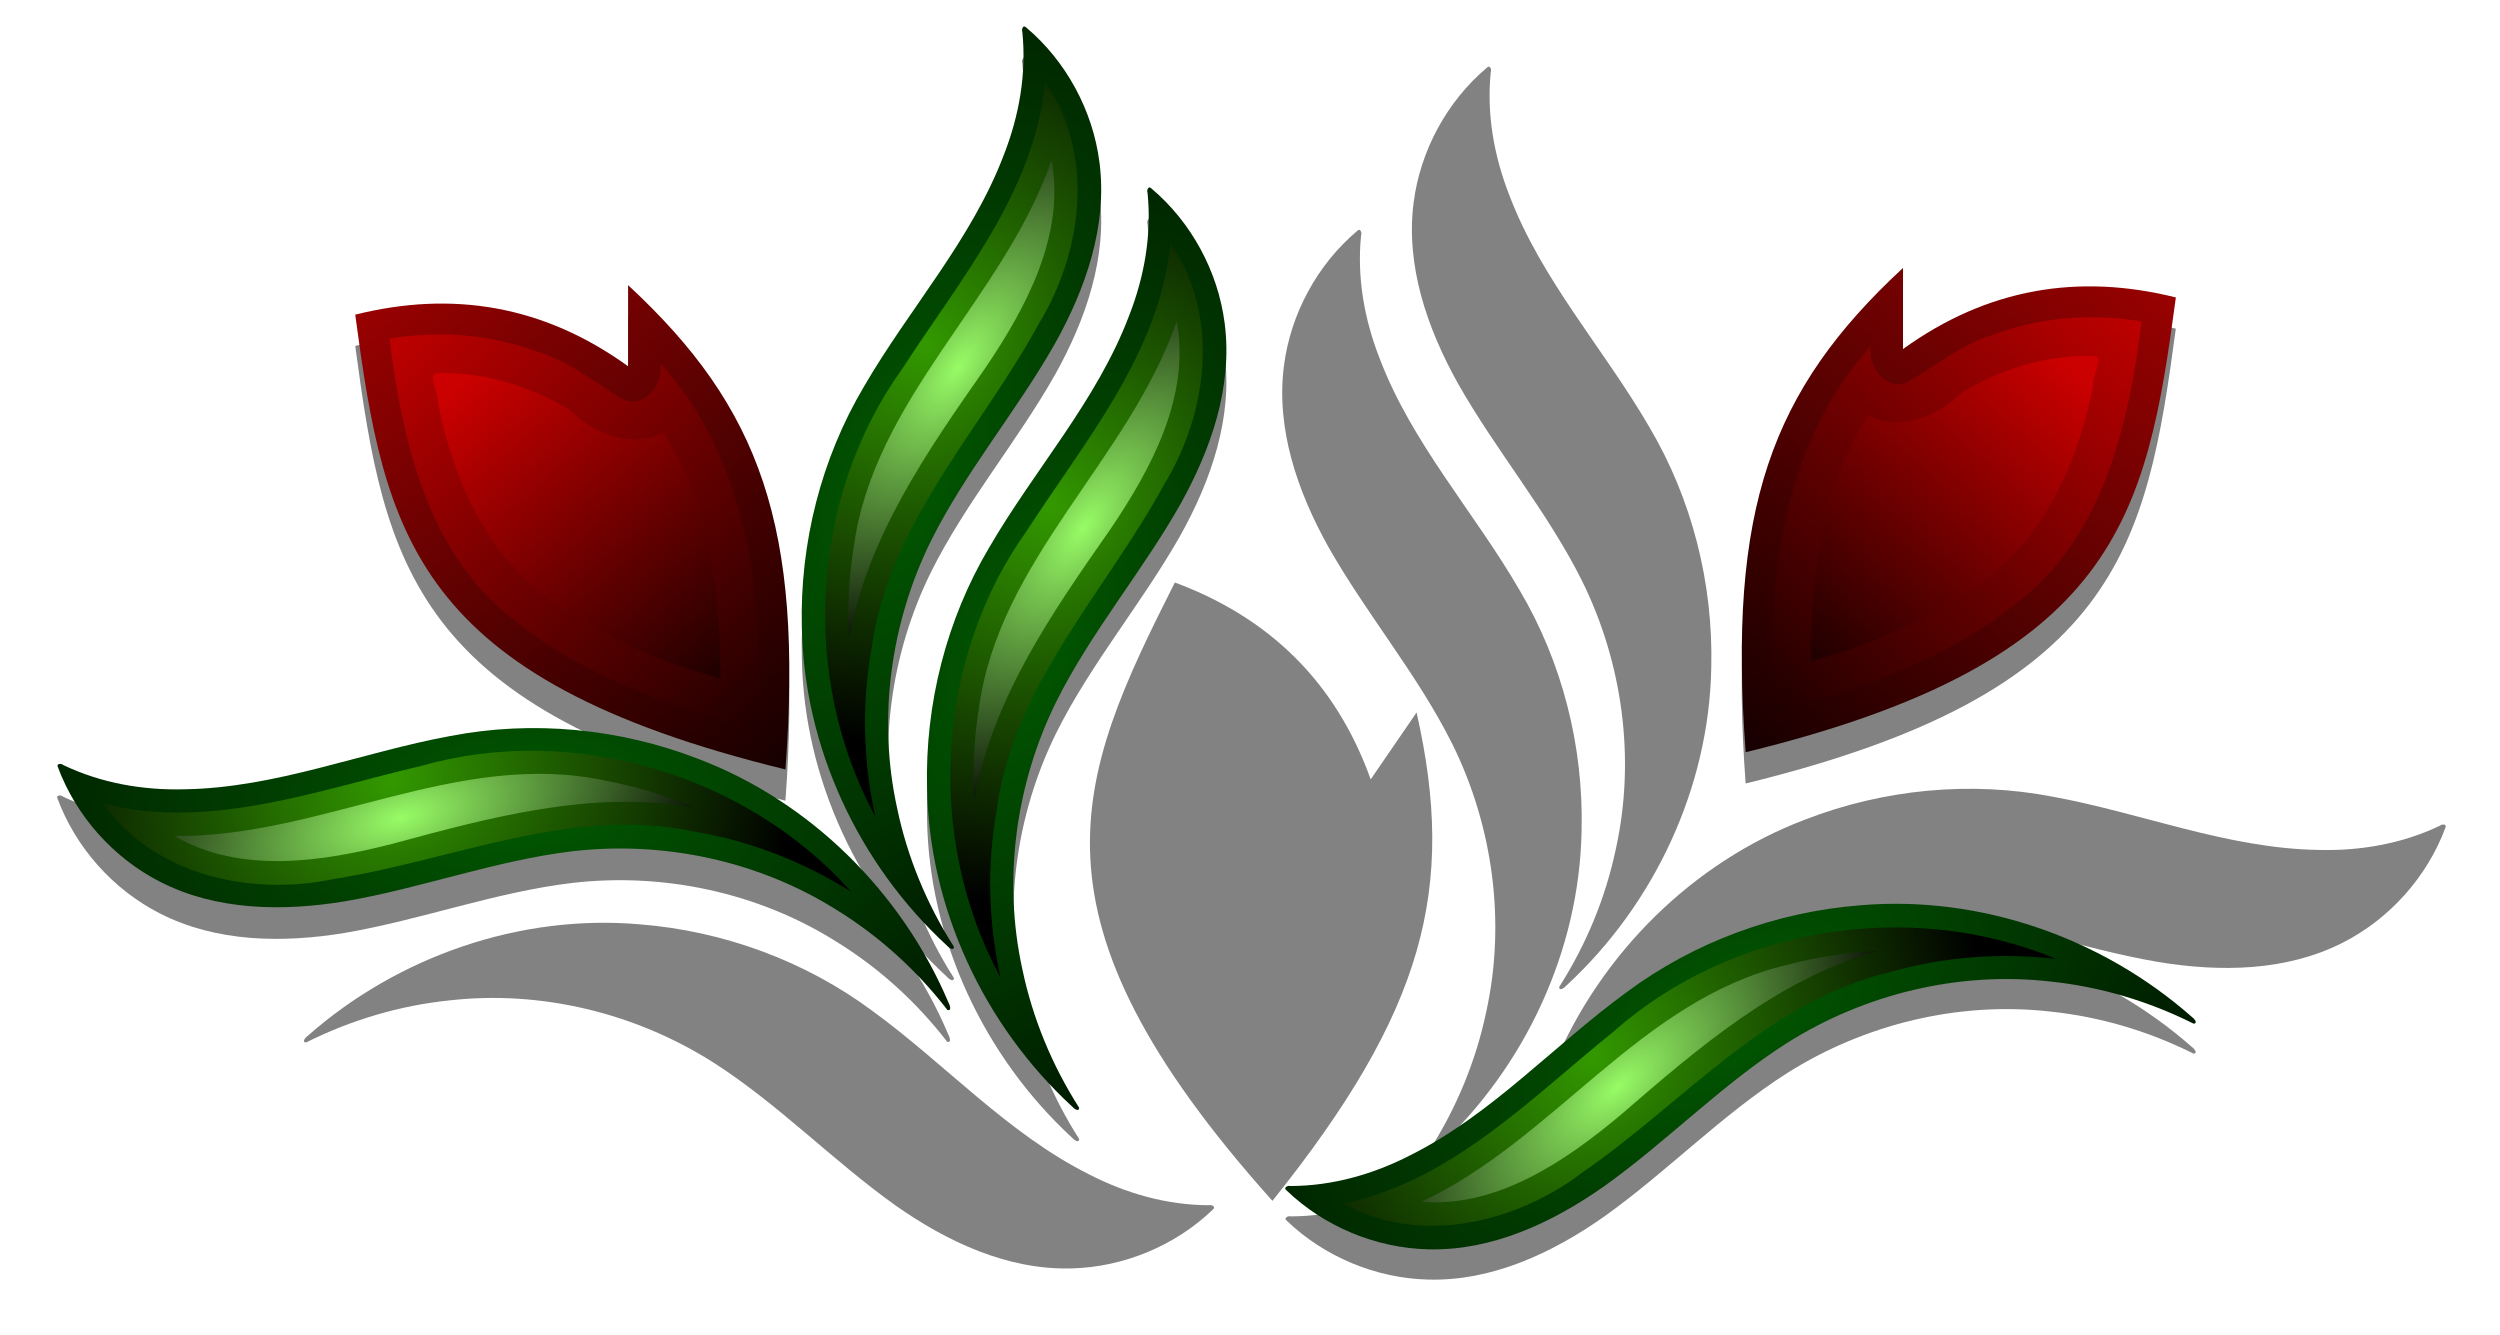
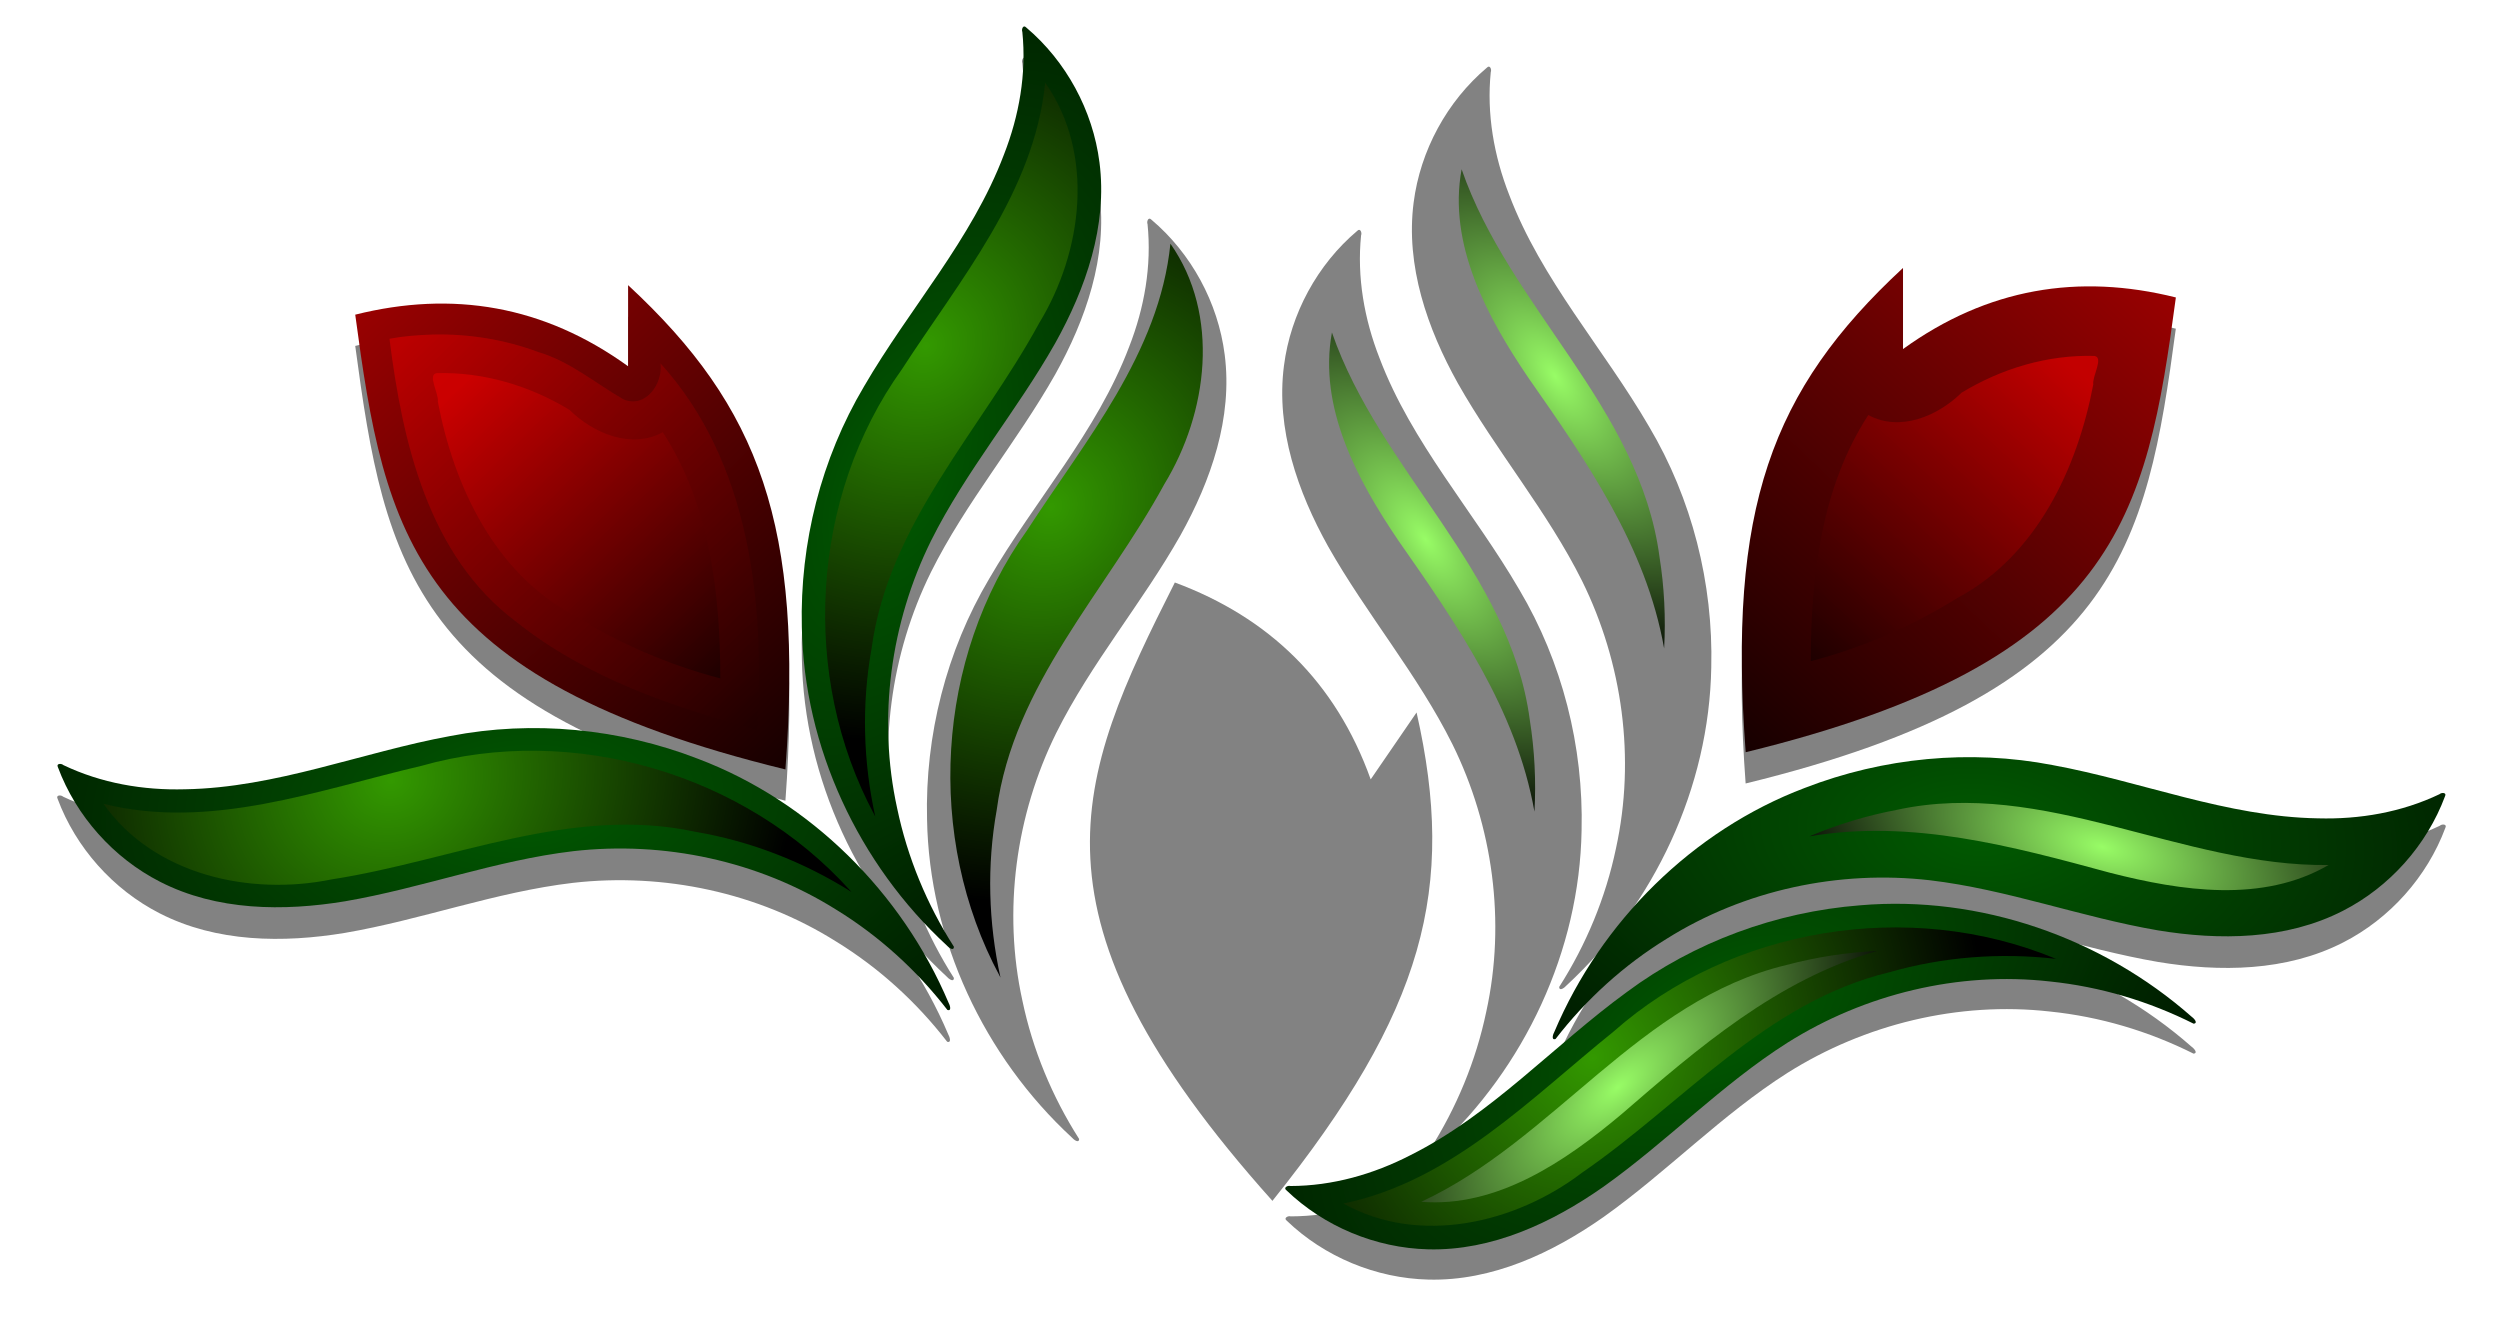
<svg xmlns="http://www.w3.org/2000/svg" xmlns:ns1="http://sodipodi.sourceforge.net/DTD/sodipodi-0.dtd" xmlns:ns2="http://www.inkscape.org/namespaces/inkscape" xmlns:xlink="http://www.w3.org/1999/xlink" id="svg3052" ns1:docname="Wild Flower Motif by Merlin2525.svg" viewBox="0 0 200.8 107.19" version="1.1" ns2:version="0.48.3.1 r9886">
  <defs id="defs3054">
    <linearGradient id="linearGradient4867" ns2:collect="always">
      <stop id="stop4869" style="stop-color:#d40000" offset="0" />
      <stop id="stop4871" style="stop-color:#000000" offset="1" />
    </linearGradient>
    <linearGradient id="linearGradient4851" ns2:collect="always">
      <stop id="stop4853" style="stop-color:#980101" offset="0" />
      <stop id="stop4855" style="stop-color:#000000" offset="1" />
    </linearGradient>
    <linearGradient id="linearGradient4622">
      <stop id="stop4624" style="stop-color:#015a01" offset="0" />
      <stop id="stop4626" style="stop-color:#000000" offset="1" />
    </linearGradient>
    <linearGradient id="linearGradient4616" ns2:collect="always">
      <stop id="stop4618" style="stop-color:#339900" offset="0" />
      <stop id="stop4620" style="stop-color:#000000" offset="1" />
    </linearGradient>
    <linearGradient id="linearGradient4606" ns2:collect="always">
      <stop id="stop4608" style="stop-color:#98fc66" offset="0" />
      <stop id="stop4610" style="stop-color:#000000" offset="1" />
    </linearGradient>
    <filter id="filter4630" ns2:collect="always" color-interpolation-filters="sRGB">
      <feGaussianBlur id="feGaussianBlur4632" stdDeviation="2.587" ns2:collect="always" />
    </filter>
    <filter id="filter4646" ns2:collect="always" color-interpolation-filters="sRGB">
      <feGaussianBlur id="feGaussianBlur4648" stdDeviation="1.258" ns2:collect="always" />
    </filter>
    <filter id="filter5198" ns2:collect="always" color-interpolation-filters="sRGB">
      <feGaussianBlur id="feGaussianBlur5200" stdDeviation="5.613" ns2:collect="always" />
    </filter>
    <radialGradient id="radialGradient5260" xlink:href="#linearGradient4622" gradientUnits="userSpaceOnUse" cy="322.03" cx="308.86" gradientTransform="matrix(2.21 -5.136 2.83 1.217 -1282.6 1528.4)" r="38.8" ns2:collect="always" />
    <radialGradient id="radialGradient5262" xlink:href="#linearGradient4616" gradientUnits="userSpaceOnUse" cy="317.33" cx="317.46" gradientTransform="matrix(2.019 -2.551 2.279 1.804 -1046.9 536.98)" r="32.705" ns2:collect="always" />
    <radialGradient id="radialGradient5264" xlink:href="#linearGradient4606" gradientUnits="userSpaceOnUse" cy="309.93" cx="325.57" gradientTransform="matrix(1.941 -2.753 1.309 .923 -712.08 915.38)" r="26.691" ns2:collect="always" />
    <linearGradient id="linearGradient5308" y2="388.67" xlink:href="#linearGradient4851" gradientUnits="userSpaceOnUse" x2="266.88" y1="251.09" x1="136.94" ns2:collect="always" />
    <linearGradient id="linearGradient5310" y2="371.47" xlink:href="#linearGradient4867" gradientUnits="userSpaceOnUse" x2="259.23" y1="257.46" x1="147.77" ns2:collect="always" />
    <linearGradient id="linearGradient5312" y2="356.19" xlink:href="#linearGradient4867" gradientUnits="userSpaceOnUse" x2="238.22" y1="269.56" x1="163.06" ns2:collect="always" />
  </defs>
  <ns1:namedview id="base" fit-margin-left="0.4" ns2:showpageshadow="false" ns2:zoom="0.74110087" borderopacity="1.0" ns2:current-layer="layer1" ns2:cx="319.11598" ns2:cy="43.185822" ns2:window-maximized="1" showgrid="false" fit-margin-right="0.4" showguides="true" bordercolor="#666666" ns2:window-x="49" ns2:guide-bbox="true" ns2:window-y="24" fit-margin-bottom="0.4" ns2:window-width="1631" ns2:pageopacity="0.0" ns2:pageshadow="2" pagecolor="#ffffff" ns2:document-units="px" ns2:window-height="1026" showborder="false" fit-margin-top="0.4" />
  <g id="layer1" ns2:label="Layer 1" ns2:groupmode="layer" transform="translate(-45.839 -406.52)">
    <g id="g5202" transform="matrix(.31 0 0 .31 31.92 354.35)">
      <g id="g5137" style="opacity:.49;filter:url(#filter5198);fill:#000000" transform="translate(-304.95 -406.15)">
        <path id="path4910" d="m719.96 905.98c16.534 0.417 32.145-6.935 45.392-16.233 16.445-11.7 30.594-26.503 47.633-37.329 20.033-12.627 44.324-18.56 67.98-15.896 12.988 1.328 25.635 5.107 37.238 10.919 1.283-0.157-0.041-1.487-0.543-1.821-23.273-20.484-54.876-31.49-85.895-28.802-21.696 1.718-42.909 9.496-60.385 22.496-18.897 13.778-34.928 31.699-55.995 42.266-9.619 4.96-20.23 7.995-31.098 8.02-0.691-0.221-1.948 0.427-1.058 1.104 9.758 9.388 23.175 14.959 36.73 15.276z" style="fill:#000000" ns2:connector-curvature="0" />
-         <path id="path4918" style="fill:#000000" ns2:connector-curvature="0" d="m627.39 903.09c-16.534 0.417-32.145-6.935-45.392-16.233-16.445-11.7-30.594-26.503-47.633-37.329-20.033-12.627-44.324-18.56-67.98-15.896-12.988 1.328-25.635 5.107-37.238 10.919-1.283-0.157 0.041-1.487 0.543-1.821 23.273-20.484 54.876-31.49 85.895-28.802 21.696 1.718 42.909 9.496 60.385 22.496 18.897 13.778 34.928 31.699 55.995 42.266 9.619 4.96 20.23 7.995 31.098 8.02 0.691-0.221 1.948 0.427 1.058 1.104-9.758 9.388-23.175 14.959-36.73 15.276z" />
        <path id="path4926" d="m391.24 811.09c14.717 7.548 31.971 7.697 47.941 5.066 19.893-3.408 39.062-10.607 59.111-12.969 23.527-2.686 47.987 2.506 68.146 15.169 11.126 6.831 20.881 15.722 28.815 25.992 1.224 0.415 0.609-1.358 0.3-1.876-12.082-28.552-35.783-52.179-64.897-63.213-20.293-7.864-42.78-10.059-64.166-5.927-23.003 4.216-45.222 13.408-68.788 13.79-10.818 0.296-21.696-1.572-31.498-6.265-0.527-0.499-1.94-0.461-1.432 0.536 4.719 12.692 14.391 23.532 26.467 29.698z" style="fill:#000000" ns2:connector-curvature="0" />
        <path id="path4934" d="m716.12 626.91c-2.125 16.403 3.572 32.69 11.45 46.828 9.936 17.568 23.195 33.172 32.2 51.24 10.486 21.232 13.874 46.006 8.777 69.26-2.665 12.781-7.732 24.969-14.713 35.908 0.024 1.292 1.484 0.114 1.867-0.352 22.782-21.028 36.999-51.324 37.534-82.454 0.536-21.757-5.005-43.661-16.127-62.388-11.749-20.221-27.915-38.021-36.245-60.068-3.938-10.08-5.859-20.949-4.759-31.76 0.291-0.665-0.223-1.982-0.989-1.166-10.348 8.734-17.277 21.503-18.995 34.953z" style="fill:#000000" ns2:connector-curvature="0" />
        <path id="path4942" style="fill:#000000" ns2:connector-curvature="0" d="m634.72 624.59c2.125 16.403-3.572 32.69-11.45 46.828-9.936 17.568-23.195 33.172-32.2 51.24-10.486 21.232-13.874 46.006-8.777 69.26 2.665 12.781 7.732 24.969 14.713 35.908-0.024 1.292-1.484 0.114-1.867-0.352-22.782-21.028-36.999-51.324-37.534-82.454-0.536-21.757 5.005-43.661 16.127-62.388 11.749-20.221 27.915-38.021 36.245-60.068 3.938-10.08 5.859-20.949 4.759-31.76-0.291-0.665 0.223-1.982 0.989-1.166 10.348 8.734 17.277 21.503 18.995 34.953z" />
        <path id="path4950" style="fill:#000000" ns2:connector-curvature="0" d="m682.52 669.2c-2.125 16.403 3.572 32.69 11.45 46.828 9.936 17.568 23.195 33.172 32.2 51.24 10.486 21.232 13.874 46.006 8.777 69.26-2.665 12.781-7.732 24.969-14.713 35.908 0.024 1.292 1.484 0.114 1.867-0.352 22.782-21.028 36.999-51.324 37.534-82.454 0.536-21.757-5.005-43.661-16.127-62.388-11.749-20.221-27.915-38.021-36.245-60.068-3.938-10.08-5.859-20.949-4.759-31.76 0.291-0.665-0.223-1.982-0.989-1.166-10.348 8.734-17.277 21.503-18.995 34.953z" />
        <path id="path4958" d="m667.16 666.3c2.125 16.403-3.572 32.69-11.45 46.828-9.936 17.568-23.195 33.172-32.2 51.24-10.486 21.232-13.874 46.006-8.777 69.26 2.665 12.781 7.732 24.969 14.713 35.908-0.024 1.292-1.484 0.114-1.867-0.352-22.782-21.028-36.999-51.324-37.534-82.454-0.536-21.757 5.005-43.661 16.127-62.388 11.749-20.221 27.915-38.021 36.245-60.068 3.938-10.08 5.859-20.949 4.759-31.76-0.291-0.665 0.223-1.982 0.989-1.166 10.348 8.734 17.277 21.503 18.995 34.953z" style="fill:#000000" ns2:connector-curvature="0" />
        <path id="path4966" style="fill:#000000" ns2:connector-curvature="0" d="m956.97 818.62c-14.717 7.548-31.971 7.697-47.941 5.066-19.893-3.408-39.062-10.607-59.111-12.969-23.527-2.686-47.987 2.506-68.146 15.169-11.126 6.831-20.881 15.722-28.815 25.992-1.224 0.415-0.609-1.358-0.3-1.876 12.082-28.552 35.783-52.179 64.897-63.213 20.293-7.864 42.78-10.059 64.166-5.927 23.003 4.216 45.222 13.408 68.788 13.79 10.818 0.296 21.696-1.572 31.498-6.265 0.527-0.499 1.94-0.461 1.432 0.536-4.719 12.692-14.391 23.532-26.467 29.698z" />
        <path id="path4974" d="m441.89 664.07c7.638 56.905 15.04 94.283 111.46 117.83 4.687-63.04-6.566-93.812-40.764-125.48v21.019c-21.82-15.76-45.47-19.69-70.7-13.37z" ns1:nodetypes="ccccc" style="fill:#000000" ns2:connector-curvature="0" />
        <path id="path4982" ns1:nodetypes="ccccc" style="fill:#000000" ns2:connector-curvature="0" d="m654.25 725.36c-25.884 51.249-40.92 86.261 25.282 160.22 39.519-49.338 47.642-81.081 37.348-126.54l-11.888 17.334c-9.08-25.34-26.37-41.95-50.74-51.01z" />
        <path id="path4990" ns1:nodetypes="ccccc" style="fill:#000000" ns2:connector-curvature="0" d="m913.6 659.61c-7.638 56.905-15.04 94.283-111.46 117.83-4.687-63.04 6.566-93.812 40.764-125.48v21.019c21.827-15.766 45.477-19.687 70.7-13.376z" />
      </g>
      <g id="g4725" ns2:transform-center-x="121.69331" ns2:transform-center-y="15.158528" transform="matrix(.103 .995 .995 -.103 126.83 157.55)">
        <path id="path4727" style="fill:url(#radialGradient5260)" ns2:connector-curvature="0" d="m362.21 252.06c2.125 16.403-3.572 32.69-11.45 46.828-9.936 17.568-23.195 33.172-32.2 51.24-10.486 21.232-13.874 46.006-8.777 69.26 2.665 12.781 7.732 24.969 14.713 35.908-0.024 1.292-1.484 0.114-1.867-0.352-22.782-21.028-36.999-51.324-37.534-82.454-0.536-21.757 5.005-43.661 16.127-62.388 11.749-20.221 27.915-38.021 36.245-60.068 3.938-10.08 5.859-20.949 4.759-31.76-0.291-0.665 0.223-1.982 0.989-1.166 10.348 8.734 17.277 21.503 18.995 34.953z" />
        <path id="path4729" d="m303.9 421.14c-19.241-35.824-16.637-82.294 7.14-115.49 14.947-23.096 34.256-45.808 37.11-74.224 12.965 18.479 9.692 43.823-1.565 62.292-15.126 27.814-39.086 51.895-43.445 84.456-2.568 14.352-2.165 29.152 0.985 43.406l-0.225-0.44z" style="filter:url(#filter4630);fill:url(#radialGradient5262)" ns2:connector-curvature="0" />
        <path id="path4731" style="filter:url(#filter4646);fill:url(#radialGradient5264)" ns2:connector-curvature="0" d="m349.78 251.53c-12.365 35.869-46.134 61.696-51.27 100.42-1.237 7.801-1.647 15.799-1.199 23.734 4.659-26.426 20.198-48.672 35.25-70.219 10.622-15.691 20.818-34.516 17.219-53.938z" />
      </g>
      <g id="g4711" ns2:transform-center-x="-121.69331" ns2:transform-center-y="15.158528" transform="matrix(-.103 .995 -.995 -.103 610.62 154.65)">
        <path id="path4713" d="m362.21 252.06c2.125 16.403-3.572 32.69-11.45 46.828-9.936 17.568-23.195 33.172-32.2 51.24-10.486 21.232-13.874 46.006-8.777 69.26 2.665 12.781 7.732 24.969 14.713 35.908-0.024 1.292-1.484 0.114-1.867-0.352-22.782-21.028-36.999-51.324-37.534-82.454-0.536-21.757 5.005-43.661 16.127-62.388 11.749-20.221 27.915-38.021 36.245-60.068 3.938-10.08 5.859-20.949 4.759-31.76-0.291-0.665 0.223-1.982 0.989-1.166 10.348 8.734 17.277 21.503 18.995 34.953z" style="fill:url(#radialGradient5260)" ns2:connector-curvature="0" />
        <path id="path4715" style="filter:url(#filter4630);fill:url(#radialGradient5262)" ns2:connector-curvature="0" d="m303.9 421.14c-19.241-35.824-16.637-82.294 7.14-115.49 14.947-23.096 34.256-45.808 37.11-74.224 12.965 18.479 9.692 43.823-1.565 62.292-15.126 27.814-39.086 51.895-43.445 84.456-2.568 14.352-2.165 29.152 0.985 43.406l-0.225-0.44z" />
        <path id="path4717" d="m349.78 251.53c-12.365 35.869-46.134 61.696-51.27 100.42-1.237 7.801-1.647 15.799-1.199 23.734 4.659-26.426 20.198-48.672 35.25-70.219 10.622-15.691 20.818-34.516 17.219-53.938z" style="filter:url(#filter4646);fill:url(#radialGradient5264)" ns2:connector-curvature="0" />
      </g>
      <g id="g4697" transform="matrix(-.338 .941 .941 .338 -28.388 -29.28)">
        <path id="path4699" style="fill:url(#radialGradient5260)" ns2:connector-curvature="0" d="m362.21 252.06c2.125 16.403-3.572 32.69-11.45 46.828-9.936 17.568-23.195 33.172-32.2 51.24-10.486 21.232-13.874 46.006-8.777 69.26 2.665 12.781 7.732 24.969 14.713 35.908-0.024 1.292-1.484 0.114-1.867-0.352-22.782-21.028-36.999-51.324-37.534-82.454-0.536-21.757 5.005-43.661 16.127-62.388 11.749-20.221 27.915-38.021 36.245-60.068 3.938-10.08 5.859-20.949 4.759-31.76-0.291-0.665 0.223-1.982 0.989-1.166 10.348 8.734 17.277 21.503 18.995 34.953z" />
        <path id="path4701" d="m303.9 421.14c-19.241-35.824-16.637-82.294 7.14-115.49 14.947-23.096 34.256-45.808 37.11-74.224 12.965 18.479 9.692 43.823-1.565 62.292-15.126 27.814-39.086 51.895-43.445 84.456-2.568 14.352-2.165 29.152 0.985 43.406l-0.225-0.44z" style="filter:url(#filter4630);fill:url(#radialGradient5262)" ns2:connector-curvature="0" />
-         <path id="path4703" style="filter:url(#filter4646);fill:url(#radialGradient5264)" ns2:connector-curvature="0" d="m349.78 251.53c-12.365 35.869-46.134 61.696-51.27 100.42-1.237 7.801-1.647 15.799-1.199 23.734 4.659-26.426 20.198-48.672 35.25-70.219 10.622-15.691 20.818-34.516 17.219-53.938z" />
      </g>
      <g id="g4683" transform="matrix(-1 0 0 1 773.38 -39.393)">
        <path id="path4685" style="fill:url(#radialGradient5260)" ns2:connector-curvature="0" d="m362.21 252.06c2.125 16.403-3.572 32.69-11.45 46.828-9.936 17.568-23.195 33.172-32.2 51.24-10.486 21.232-13.874 46.006-8.777 69.26 2.665 12.781 7.732 24.969 14.713 35.908-0.024 1.292-1.484 0.114-1.867-0.352-22.782-21.028-36.999-51.324-37.534-82.454-0.536-21.757 5.005-43.661 16.127-62.388 11.749-20.221 27.915-38.021 36.245-60.068 3.938-10.08 5.859-20.949 4.759-31.76-0.291-0.665 0.223-1.982 0.989-1.166 10.348 8.734 17.277 21.503 18.995 34.953z" />
        <path id="path4687" d="m303.9 421.14c-19.241-35.824-16.637-82.294 7.14-115.49 14.947-23.096 34.256-45.808 37.11-74.224 12.965 18.479 9.692 43.823-1.565 62.292-15.126 27.814-39.086 51.895-43.445 84.456-2.568 14.352-2.165 29.152 0.985 43.406l-0.225-0.44z" style="filter:url(#filter4630);fill:url(#radialGradient5262)" ns2:connector-curvature="0" />
        <path id="path4689" style="filter:url(#filter4646);fill:url(#radialGradient5264)" ns2:connector-curvature="0" d="m349.78 251.53c-12.365 35.869-46.134 61.696-51.27 100.42-1.237 7.801-1.647 15.799-1.199 23.734 4.659-26.426 20.198-48.672 35.25-70.219 10.622-15.691 20.818-34.516 17.219-53.938z" />
      </g>
      <g id="g4669" transform="translate(-32.441 -41.71)">
        <path id="path4671" d="m362.21 252.06c2.125 16.403-3.572 32.69-11.45 46.828-9.936 17.568-23.195 33.172-32.2 51.24-10.486 21.232-13.874 46.006-8.777 69.26 2.665 12.781 7.732 24.969 14.713 35.908-0.024 1.292-1.484 0.114-1.867-0.352-22.782-21.028-36.999-51.324-37.534-82.454-0.536-21.757 5.005-43.661 16.127-62.388 11.749-20.221 27.915-38.021 36.245-60.068 3.938-10.08 5.859-20.949 4.759-31.76-0.291-0.665 0.223-1.982 0.989-1.166 10.348 8.734 17.277 21.503 18.995 34.953z" style="fill:url(#radialGradient5260)" ns2:connector-curvature="0" />
        <path id="path4673" style="filter:url(#filter4630);fill:url(#radialGradient5262)" ns2:connector-curvature="0" d="m303.9 421.14c-19.241-35.824-16.637-82.294 7.14-115.49 14.947-23.096 34.256-45.808 37.11-74.224 12.965 18.479 9.692 43.823-1.565 62.292-15.126 27.814-39.086 51.895-43.445 84.456-2.568 14.352-2.165 29.152 0.985 43.406l-0.225-0.44z" />
        <path id="path4675" d="m349.78 251.53c-12.365 35.869-46.134 61.696-51.27 100.42-1.237 7.801-1.647 15.799-1.199 23.734 4.659-26.426 20.198-48.672 35.25-70.219 10.622-15.691 20.818-34.516 17.219-53.938z" style="filter:url(#filter4646);fill:url(#radialGradient5264)" ns2:connector-curvature="0" />
      </g>
      <g id="g4655" transform="matrix(-1 0 0 1 739.78 2.897)">
        <path id="path4657" d="m362.21 252.06c2.125 16.403-3.572 32.69-11.45 46.828-9.936 17.568-23.195 33.172-32.2 51.24-10.486 21.232-13.874 46.006-8.777 69.26 2.665 12.781 7.732 24.969 14.713 35.908-0.024 1.292-1.484 0.114-1.867-0.352-22.782-21.028-36.999-51.324-37.534-82.454-0.536-21.757 5.005-43.661 16.127-62.388 11.749-20.221 27.915-38.021 36.245-60.068 3.938-10.08 5.859-20.949 4.759-31.76-0.291-0.665 0.223-1.982 0.989-1.166 10.348 8.734 17.277 21.503 18.995 34.953z" style="fill:url(#radialGradient5260)" ns2:connector-curvature="0" />
        <path id="path4659" style="filter:url(#filter4630);fill:url(#radialGradient5262)" ns2:connector-curvature="0" d="m303.9 421.14c-19.241-35.824-16.637-82.294 7.14-115.49 14.947-23.096 34.256-45.808 37.11-74.224 12.965 18.479 9.692 43.823-1.565 62.292-15.126 27.814-39.086 51.895-43.445 84.456-2.568 14.352-2.165 29.152 0.985 43.406l-0.225-0.44z" />
        <path id="path4661" d="m349.78 251.53c-12.365 35.869-46.134 61.696-51.27 100.42-1.237 7.801-1.647 15.799-1.199 23.734 4.659-26.426 20.198-48.672 35.25-70.219 10.622-15.691 20.818-34.516 17.219-53.938z" style="filter:url(#filter4646);fill:url(#radialGradient5264)" ns2:connector-curvature="0" />
      </g>
      <g id="g4650">
-         <path id="path4307" style="fill:url(#radialGradient5260)" ns2:connector-curvature="0" d="m362.21 252.06c2.125 16.403-3.572 32.69-11.45 46.828-9.936 17.568-23.195 33.172-32.2 51.24-10.486 21.232-13.874 46.006-8.777 69.26 2.665 12.781 7.732 24.969 14.713 35.908-0.024 1.292-1.484 0.114-1.867-0.352-22.782-21.028-36.999-51.324-37.534-82.454-0.536-21.757 5.005-43.661 16.127-62.388 11.749-20.221 27.915-38.021 36.245-60.068 3.938-10.08 5.859-20.949 4.759-31.76-0.291-0.665 0.223-1.982 0.989-1.166 10.348 8.734 17.277 21.503 18.995 34.953z" />
        <path id="path4309" d="m303.9 421.14c-19.241-35.824-16.637-82.294 7.14-115.49 14.947-23.096 34.256-45.808 37.11-74.224 12.965 18.479 9.692 43.823-1.565 62.292-15.126 27.814-39.086 51.895-43.445 84.456-2.568 14.352-2.165 29.152 0.985 43.406l-0.225-0.44z" style="filter:url(#filter4630);fill:url(#radialGradient5262)" ns2:connector-curvature="0" />
        <path id="path4598" style="filter:url(#filter4646);fill:url(#radialGradient5264)" ns2:connector-curvature="0" d="m349.78 251.53c-12.365 35.869-46.134 61.696-51.27 100.42-1.237 7.801-1.647 15.799-1.199 23.734 4.659-26.426 20.198-48.672 35.25-70.219 10.622-15.691 20.818-34.516 17.219-53.938z" />
      </g>
      <g id="g4739" transform="matrix(.338 .941 -.941 .338 766.69 -21.749)">
        <path id="path4741" d="m362.21 252.06c2.125 16.403-3.572 32.69-11.45 46.828-9.936 17.568-23.195 33.172-32.2 51.24-10.486 21.232-13.874 46.006-8.777 69.26 2.665 12.781 7.732 24.969 14.713 35.908-0.024 1.292-1.484 0.114-1.867-0.352-22.782-21.028-36.999-51.324-37.534-82.454-0.536-21.757 5.005-43.661 16.127-62.388 11.749-20.221 27.915-38.021 36.245-60.068 3.938-10.08 5.859-20.949 4.759-31.76-0.291-0.665 0.223-1.982 0.989-1.166 10.348 8.734 17.277 21.503 18.995 34.953z" style="fill:url(#radialGradient5260)" ns2:connector-curvature="0" />
        <path id="path4743" style="filter:url(#filter4630);fill:url(#radialGradient5262)" ns2:connector-curvature="0" d="m303.9 421.14c-19.241-35.824-16.637-82.294 7.14-115.49 14.947-23.096 34.256-45.808 37.11-74.224 12.965 18.479 9.692 43.823-1.565 62.292-15.126 27.814-39.086 51.895-43.445 84.456-2.568 14.352-2.165 29.152 0.985 43.406l-0.225-0.44z" />
        <path id="path4745" d="m349.78 251.53c-12.365 35.869-46.134 61.696-51.27 100.42-1.237 7.801-1.647 15.799-1.199 23.734 4.659-26.426 20.198-48.672 35.25-70.219 10.622-15.691 20.818-34.516 17.219-53.938z" style="filter:url(#filter4646);fill:url(#radialGradient5264)" ns2:connector-curvature="0" />
      </g>
      <g id="g4875">
        <path id="path4753" ns1:nodetypes="ccccc" style="fill:url(#linearGradient5308)" ns2:connector-curvature="0" d="m136.94 249.82c7.638 56.905 15.04 94.283 111.46 117.83 4.687-63.04-6.566-93.812-40.764-125.48v21.019c-21.82-15.76-45.47-19.68-70.7-13.37z" />
        <path id="path4757" style="opacity:.646;fill:url(#linearGradient5310)" ns2:connector-curvature="0" d="m156.94 254.97c-3.76 0.138-7.443 0.39-11.125 1.094 3.36 26.835 10.072 56.306 32.812 73.312 18.13 14.476 40.407 22.097 62.438 28.031 2.094-33.083-1.899-69.408-25.031-94.969 0.658 5.192-3.779 11.737-9.562 9.344-7.364-4.222-13.906-9.881-22.125-12.281-8.676-3.248-18.071-4.77-27.406-4.531z" />
        <path id="path4777" style="opacity:.786;fill:url(#linearGradient5312)" ns2:connector-curvature="0" d="m158.03 264.97c-2.479 0.397 0.62 5.293 0.312 7.406 4.154 21.849 14.739 44.383 35.156 55.281 11.768 7.343 24.617 12.895 38.031 16.406-0.002-21.921-2.72-45.05-14.906-63.781-8.215 4.474-18.056 0.223-24.156-5.781-10.319-6.274-22.288-9.865-34.438-9.531z" />
      </g>
      <g id="g4880" transform="matrix(.825 .566 -.566 .825 377.65 27.633)">
        <path id="path4882" d="m136.94 249.82c7.638 56.905 15.04 94.283 111.46 117.83 4.687-63.04-6.566-93.812-40.764-125.48v21.019c-21.82-15.76-45.47-19.68-70.7-13.37z" ns1:nodetypes="ccccc" style="fill:url(#linearGradient5308)" ns2:connector-curvature="0" />
-         <path id="path4884" d="m156.94 254.97c-3.76 0.138-7.443 0.39-11.125 1.094 3.36 26.835 10.072 56.306 32.812 73.312 18.13 14.476 40.407 22.097 62.438 28.031 2.094-33.083-1.899-69.408-25.031-94.969 0.658 5.192-3.779 11.737-9.562 9.344-7.364-4.222-13.906-9.881-22.125-12.281-8.676-3.248-18.071-4.77-27.406-4.531z" style="opacity:.646;fill:url(#linearGradient5310)" ns2:connector-curvature="0" />
        <path id="path4886" d="m158.03 264.97c-2.479 0.397 0.62 5.293 0.312 7.406 4.154 21.849 14.739 44.383 35.156 55.281 11.768 7.343 24.617 12.895 38.031 16.406-0.002-21.921-2.72-45.05-14.906-63.781-8.215 4.474-18.056 0.223-24.156-5.781-10.319-6.274-22.288-9.865-34.438-9.531z" style="opacity:.786;fill:url(#linearGradient5312)" ns2:connector-curvature="0" />
      </g>
      <g id="g4894" transform="matrix(-1 0 0 1 745.6 -4.459)">
        <path id="path4896" d="m136.94 249.82c7.638 56.905 15.04 94.283 111.46 117.83 4.687-63.04-6.566-93.812-40.764-125.48v21.019c-21.82-15.76-45.47-19.68-70.7-13.37z" ns1:nodetypes="ccccc" style="fill:url(#linearGradient5308)" ns2:connector-curvature="0" />
        <path id="path4898" d="m156.94 254.97c-3.76 0.138-7.443 0.39-11.125 1.094 3.36 26.835 10.072 56.306 32.812 73.312 18.13 14.476 40.407 22.097 62.438 28.031 2.094-33.083-1.899-69.408-25.031-94.969 0.658 5.192-3.779 11.737-9.562 9.344-7.364-4.222-13.906-9.881-22.125-12.281-8.676-3.248-18.071-4.77-27.406-4.531z" style="opacity:.646;fill:url(#linearGradient5310)" ns2:connector-curvature="0" />
        <path id="path4900" d="m158.03 264.97c-2.479 0.397 0.62 5.293 0.312 7.406 4.154 21.849 14.739 44.383 35.156 55.281 11.768 7.343 24.617 12.895 38.031 16.406-0.002-21.921-2.72-45.05-14.906-63.781-8.215 4.474-18.056 0.223-24.156-5.781-10.319-6.274-22.288-9.865-34.438-9.531z" style="opacity:.786;fill:url(#linearGradient5312)" ns2:connector-curvature="0" />
      </g>
    </g>
  </g>
</svg>